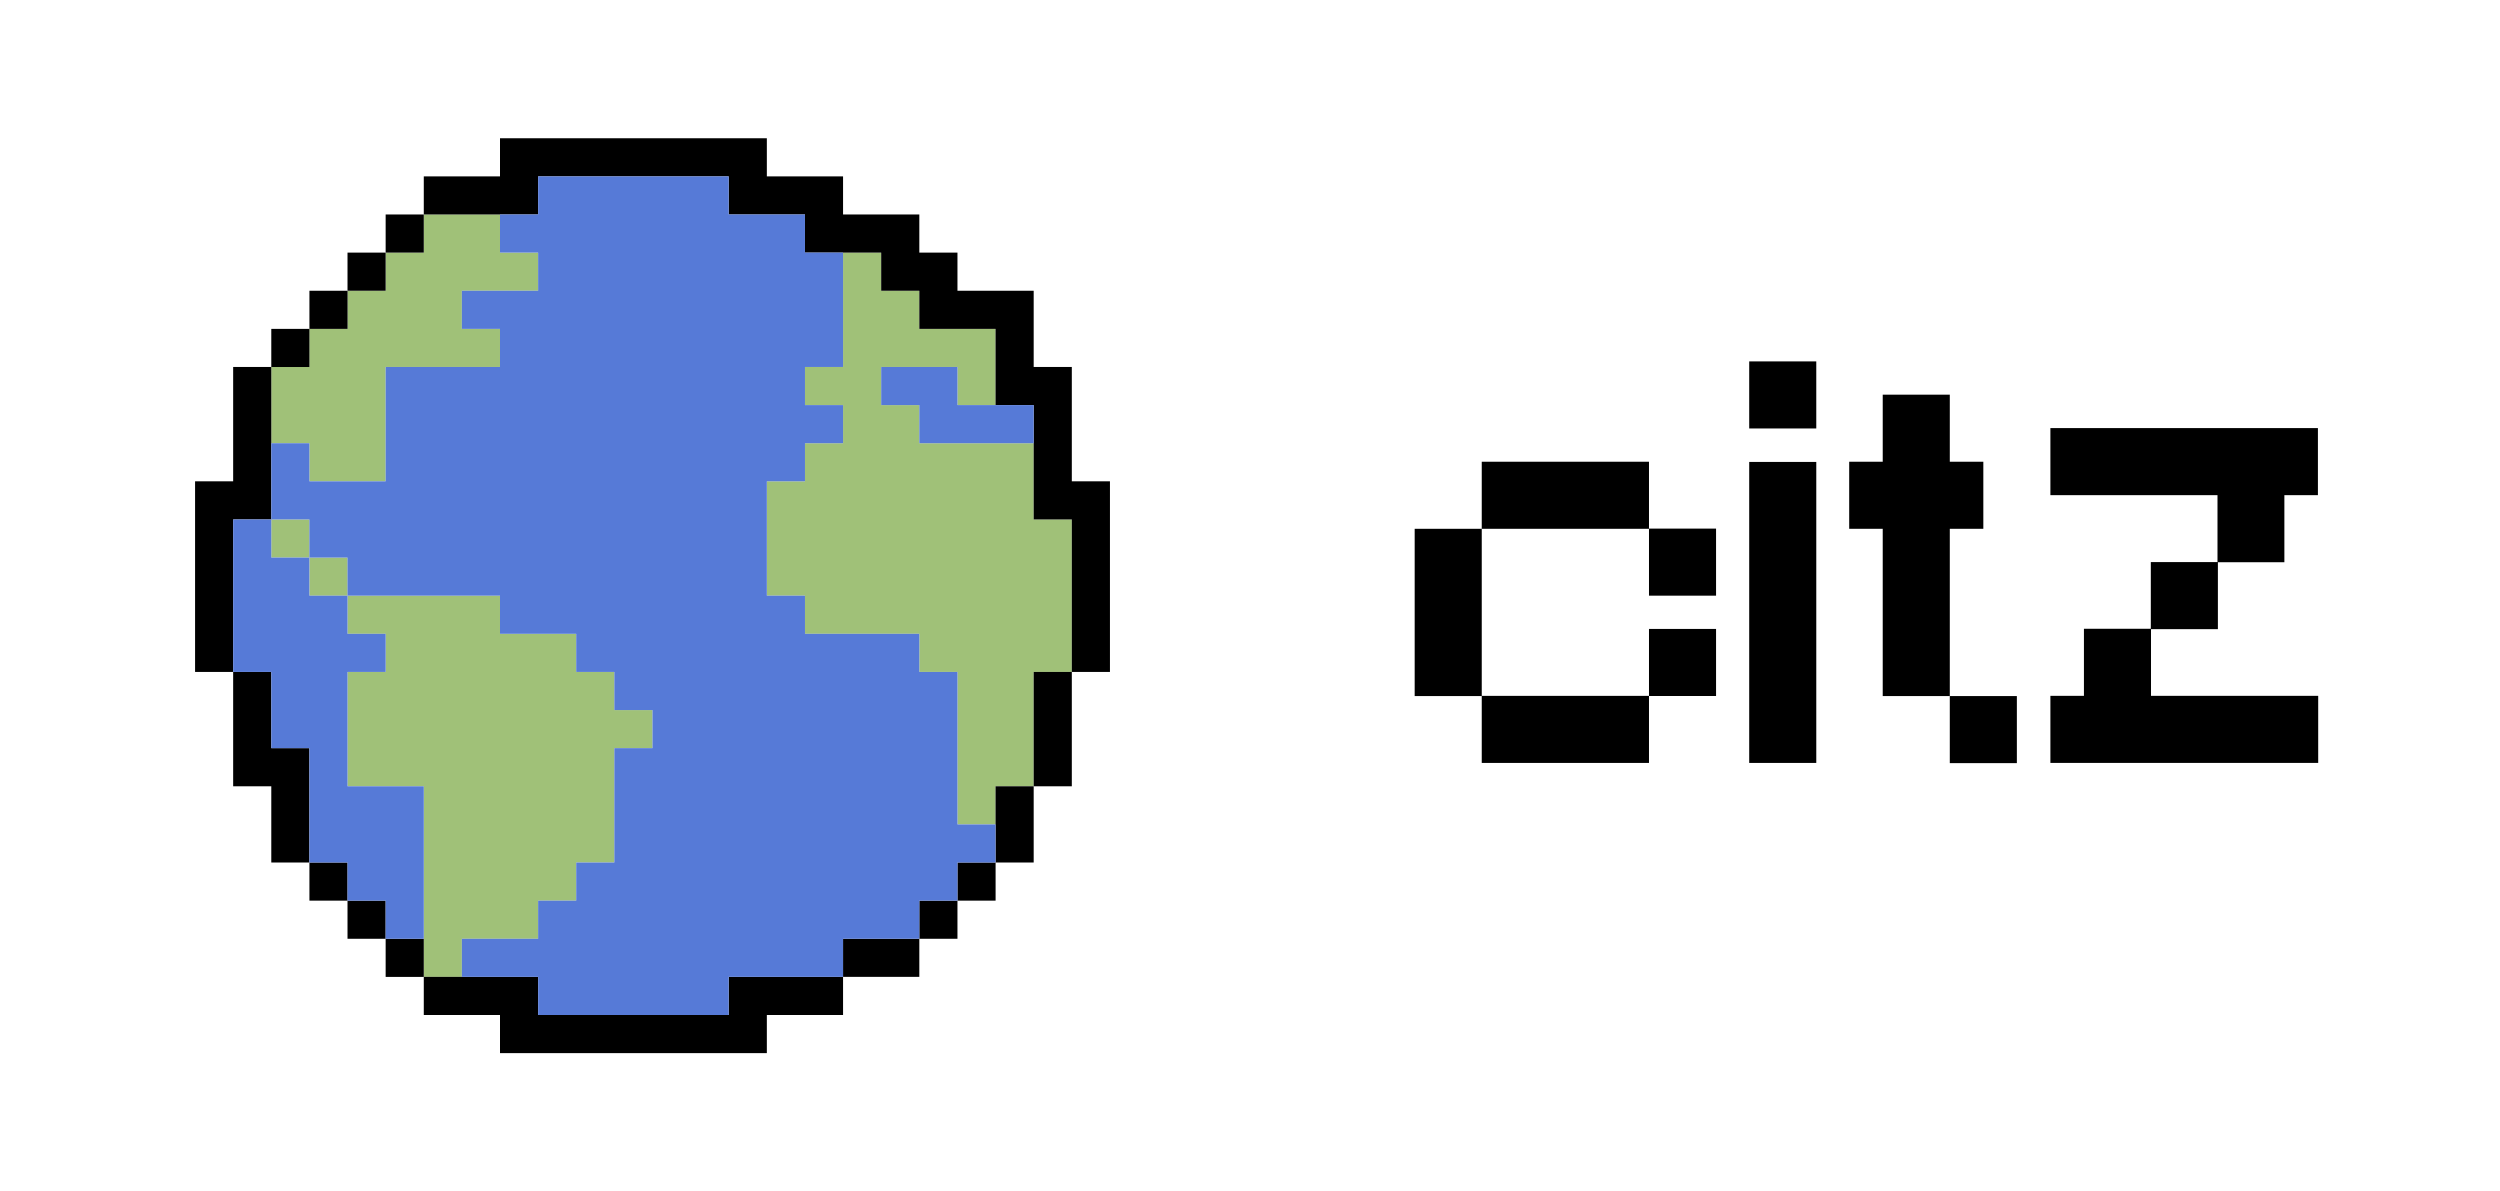
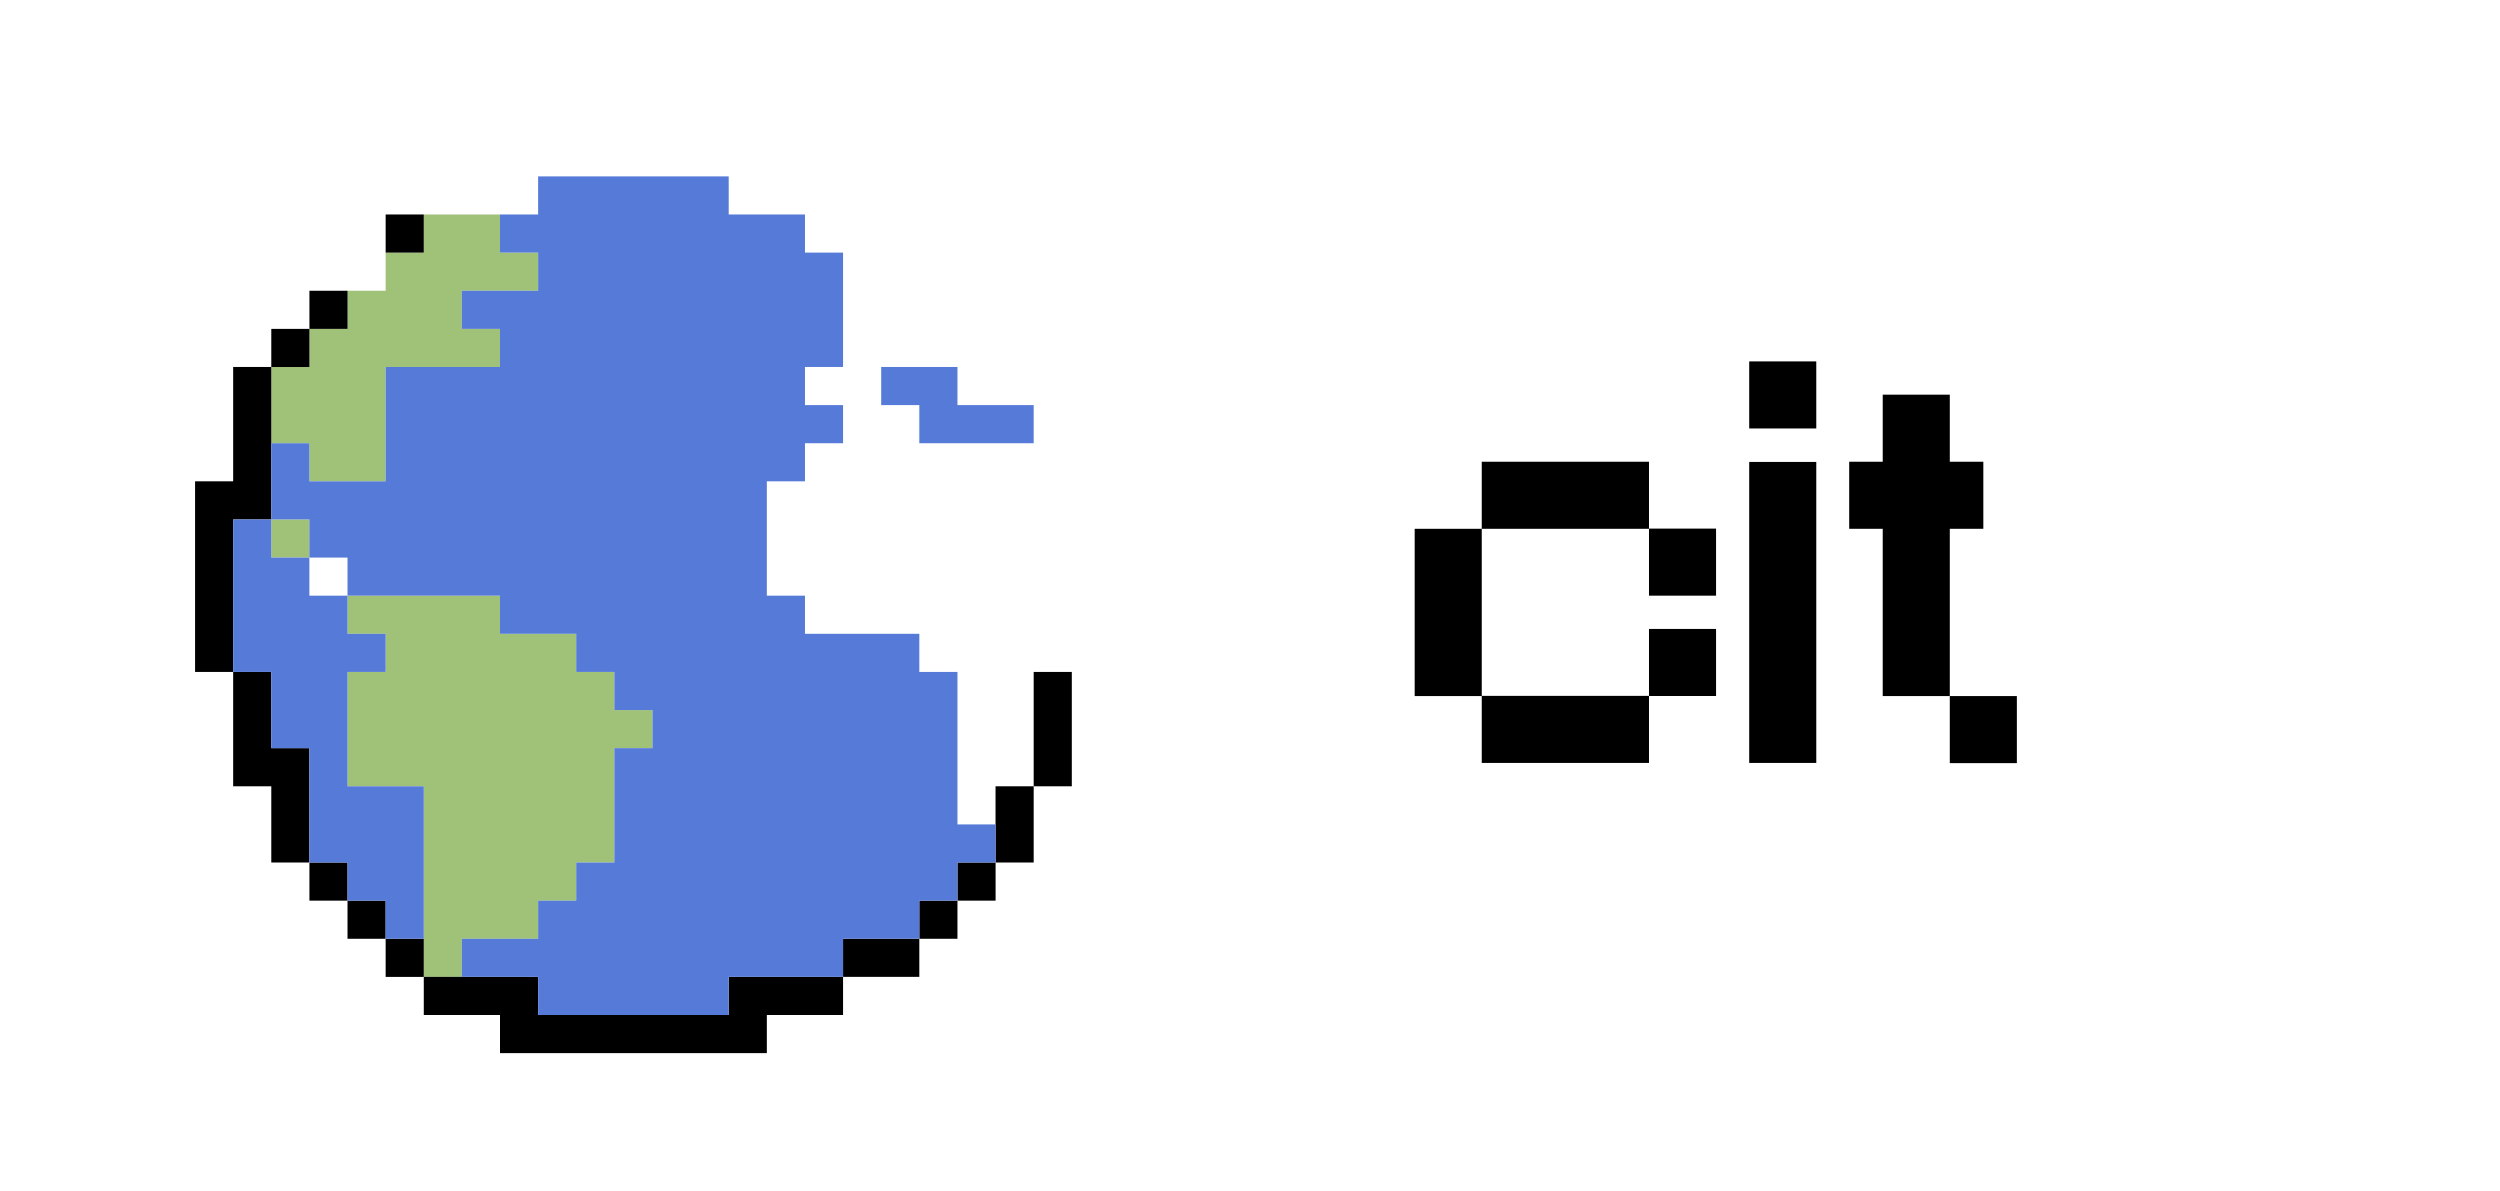
<svg xmlns="http://www.w3.org/2000/svg" id="Ebene_1" data-name="Ebene 1" viewBox="0 0 521.85 248.69">
-   <polygon points="215.77 108.43 215.77 100.47 215.77 92.52 207.81 92.52 199.86 92.52 191.9 92.52 191.9 84.56 183.94 84.56 183.94 76.6 191.9 76.6 199.86 76.6 199.86 84.56 207.81 84.56 207.81 76.6 207.81 68.65 199.86 68.65 191.9 68.65 191.9 60.69 183.94 60.69 183.94 52.73 175.98 52.73 175.98 60.69 175.98 68.65 175.98 76.6 168.03 76.6 168.03 84.56 175.98 84.56 175.98 92.52 168.03 92.52 168.03 100.47 160.07 100.47 160.07 108.43 160.07 116.39 160.07 124.34 168.03 124.34 168.03 132.3 175.98 132.3 183.94 132.3 191.9 132.3 191.9 140.26 199.86 140.26 199.86 148.22 199.86 156.17 199.86 164.13 199.86 172.09 207.81 172.09 207.81 164.13 215.77 164.13 215.77 156.17 215.77 148.22 215.77 140.26 223.73 140.26 223.73 132.3 223.73 124.34 223.73 116.39 223.73 108.43 215.77 108.43" fill="#a0c178" />
  <polygon points="128.24 140.26 120.28 140.26 120.28 132.3 112.33 132.3 104.37 132.3 104.37 124.34 96.41 124.34 88.46 124.34 80.5 124.34 72.54 124.34 72.54 132.3 80.5 132.3 80.5 140.26 72.54 140.26 72.54 148.22 72.54 156.17 72.54 164.13 80.5 164.13 88.46 164.13 88.46 172.09 88.46 180.04 88.46 188 88.46 195.96 88.46 203.91 96.41 203.91 96.41 195.96 104.37 195.96 112.33 195.96 112.33 188 120.28 188 120.28 180.04 128.24 180.04 128.24 172.09 128.24 164.13 128.24 156.17 136.2 156.17 136.2 148.22 128.24 148.22 128.24 140.26" fill="#a0c178" />
-   <rect x="64.59" y="116.39" width="7.96" height="7.96" fill="#a0c178" />
  <rect x="56.63" y="108.43" width="7.96" height="7.96" fill="#a0c178" />
  <polygon points="64.58 100.47 72.54 100.47 80.5 100.47 80.5 92.52 80.5 84.56 80.5 76.6 88.46 76.6 96.41 76.6 104.37 76.6 104.37 68.65 96.41 68.65 96.41 60.69 104.37 60.69 112.33 60.69 112.33 52.73 104.37 52.73 104.37 44.77 96.41 44.77 88.46 44.77 88.46 52.73 80.5 52.73 80.5 60.69 72.54 60.69 72.54 68.65 64.58 68.65 64.58 76.6 56.63 76.6 56.63 84.56 56.63 92.52 64.58 92.52 64.58 100.47" fill="#a0c178" />
-   <polygon points="223.73 100.47 223.73 92.52 223.73 84.56 223.73 76.6 215.77 76.6 215.77 68.65 215.77 60.69 207.81 60.69 199.86 60.69 199.86 52.73 191.9 52.73 191.9 44.77 183.94 44.77 175.98 44.77 175.98 36.82 168.03 36.82 160.07 36.82 160.07 28.86 152.11 28.86 144.16 28.86 136.2 28.86 128.24 28.86 120.28 28.86 112.33 28.86 104.37 28.86 104.37 36.82 96.41 36.82 88.46 36.82 88.46 44.77 96.41 44.77 104.37 44.77 112.33 44.77 112.33 36.82 120.28 36.82 128.24 36.82 136.2 36.82 144.16 36.82 152.11 36.82 152.11 44.77 160.07 44.77 168.03 44.77 168.03 52.73 175.98 52.73 183.94 52.73 183.94 60.69 191.9 60.69 191.9 68.65 199.86 68.65 207.81 68.65 207.81 76.6 207.81 84.56 215.77 84.56 215.77 92.52 215.77 100.47 215.77 108.43 223.73 108.43 223.73 116.39 223.73 124.34 223.73 132.3 223.73 140.26 231.69 140.26 231.69 132.3 231.69 124.34 231.69 116.39 231.69 108.43 231.69 100.47 223.73 100.47" />
  <polygon points="48.67 124.34 48.67 116.39 48.67 108.43 56.63 108.43 56.63 100.47 56.63 92.52 56.63 84.56 56.63 76.6 48.67 76.6 48.67 84.56 48.67 92.52 48.67 100.47 40.72 100.47 40.72 108.43 40.72 116.39 40.72 124.34 40.72 132.3 40.72 140.26 48.67 140.26 48.67 132.3 48.67 124.34" />
  <polygon points="160.07 203.91 152.11 203.91 152.11 211.87 144.16 211.87 136.2 211.87 128.24 211.87 120.28 211.87 112.33 211.87 112.33 203.91 104.37 203.91 96.41 203.91 88.46 203.91 88.46 211.87 96.41 211.87 104.37 211.87 104.37 219.83 112.33 219.83 120.28 219.83 128.24 219.83 136.2 219.83 144.16 219.83 152.11 219.83 160.07 219.83 160.07 211.87 168.03 211.87 175.98 211.87 175.98 203.91 168.03 203.91 160.07 203.91" />
  <rect x="191.9" y="188" width="7.96" height="7.96" />
  <polygon points="207.81 172.09 207.81 180.04 215.77 180.04 215.77 172.09 215.77 164.13 207.81 164.13 207.81 172.09" />
  <rect x="199.86" y="180.04" width="7.96" height="7.96" />
  <polygon points="175.98 195.96 175.98 203.91 183.94 203.91 191.9 203.91 191.9 195.96 183.94 195.96 175.98 195.96" />
  <polygon points="215.77 148.22 215.77 156.17 215.77 164.13 223.73 164.13 223.73 156.17 223.73 148.22 223.73 140.26 215.77 140.26 215.77 148.22" />
  <rect x="80.5" y="44.77" width="7.96" height="7.96" />
-   <rect x="72.54" y="52.73" width="7.96" height="7.96" />
  <rect x="64.59" y="60.69" width="7.96" height="7.96" />
  <rect x="56.63" y="68.65" width="7.96" height="7.96" />
  <rect x="80.5" y="195.96" width="7.96" height="7.96" />
  <rect x="72.54" y="188" width="7.96" height="7.96" />
  <rect x="64.59" y="180.04" width="7.96" height="7.96" />
  <polygon points="64.58 164.13 64.58 156.17 56.63 156.17 56.63 148.22 56.63 140.26 48.67 140.26 48.67 148.22 48.67 156.17 48.67 164.13 56.63 164.13 56.63 172.09 56.63 180.04 64.58 180.04 64.58 172.09 64.58 164.13" />
  <polygon points="207.81 84.56 199.86 84.56 199.86 76.6 191.9 76.6 183.94 76.6 183.94 84.56 191.9 84.56 191.9 92.52 199.86 92.52 207.81 92.52 215.77 92.52 215.77 84.56 207.81 84.56" fill="#567ad7" />
  <polygon points="199.86 164.13 199.86 156.17 199.86 148.22 199.86 140.26 191.9 140.26 191.9 132.3 183.94 132.3 175.98 132.3 168.03 132.3 168.03 124.34 160.07 124.34 160.07 116.39 160.07 108.43 160.07 100.47 168.03 100.47 168.03 92.52 175.98 92.52 175.98 84.56 168.03 84.56 168.03 76.6 175.98 76.6 175.98 68.65 175.98 60.69 175.98 52.73 168.03 52.73 168.03 44.77 160.07 44.77 152.11 44.77 152.11 36.82 144.16 36.82 136.2 36.82 128.24 36.82 120.28 36.82 112.33 36.82 112.33 44.77 104.37 44.77 104.37 52.73 112.33 52.73 112.33 60.69 104.37 60.69 96.41 60.69 96.41 68.65 104.37 68.65 104.37 76.6 96.41 76.6 88.46 76.6 80.5 76.6 80.5 84.56 80.5 92.52 80.5 100.47 72.54 100.47 64.58 100.47 64.58 92.52 56.63 92.52 56.63 100.47 56.63 108.43 64.58 108.43 64.58 116.39 72.54 116.39 72.54 124.34 80.5 124.34 88.46 124.34 96.41 124.34 104.37 124.34 104.37 132.3 112.33 132.3 120.28 132.3 120.28 140.26 128.24 140.26 128.24 148.22 136.2 148.22 136.2 156.17 128.24 156.17 128.24 164.13 128.24 172.09 128.24 180.04 120.28 180.04 120.28 188 112.33 188 112.33 195.96 104.37 195.96 96.41 195.96 96.41 203.91 104.37 203.91 112.33 203.91 112.33 211.87 120.28 211.87 128.24 211.87 136.2 211.87 144.16 211.87 152.11 211.87 152.11 203.91 160.07 203.91 168.03 203.91 175.98 203.91 175.98 195.96 183.94 195.96 191.9 195.96 191.9 188 199.86 188 199.86 180.04 207.81 180.04 207.81 172.09 199.86 172.09 199.86 164.13" fill="#567ad7" />
  <polygon points="64.58 116.39 56.63 116.39 56.63 108.43 48.67 108.43 48.67 116.39 48.67 124.34 48.67 132.3 48.67 140.26 56.63 140.26 56.63 148.22 56.63 156.17 64.58 156.17 64.58 164.13 64.58 172.09 64.58 180.04 72.54 180.04 72.54 188 80.5 188 80.5 195.96 88.46 195.96 88.46 188 88.46 180.04 88.46 172.09 88.46 164.13 80.5 164.13 72.54 164.13 72.54 156.17 72.54 148.22 72.54 140.26 80.5 140.26 80.5 132.3 72.54 132.3 72.54 124.34 64.58 124.34 64.58 116.39" fill="#567ad7" />
  <path d="M309.3,145.29h-14V110.38h14v34.91Zm34.91-34.91H309.3v-14h34.91v14Zm-7,48.87H309.3v-14h34.91v14Zm14-34.91h-7v-14h14v14Zm-7,20.95v-14h14v14h-14Z" />
  <path d="M372.13,89.44h-7v-14h14v14Zm0,69.81h-7V96.42h14v62.83Z" />
  <path d="M407,145.29h-14V110.38h-7v-14h7v-14h14v14h7v14h-7v34.91Zm7,14h-7v-14h14v14Z" />
-   <path d="M462.88,117.36v-14H428v-14h55.84v14h-7v14h-14Zm14,41.89H428v-14h7v-14h14v14h34.9v14Zm-27.92-27.92v-14h14v14h-14Z" />
</svg>